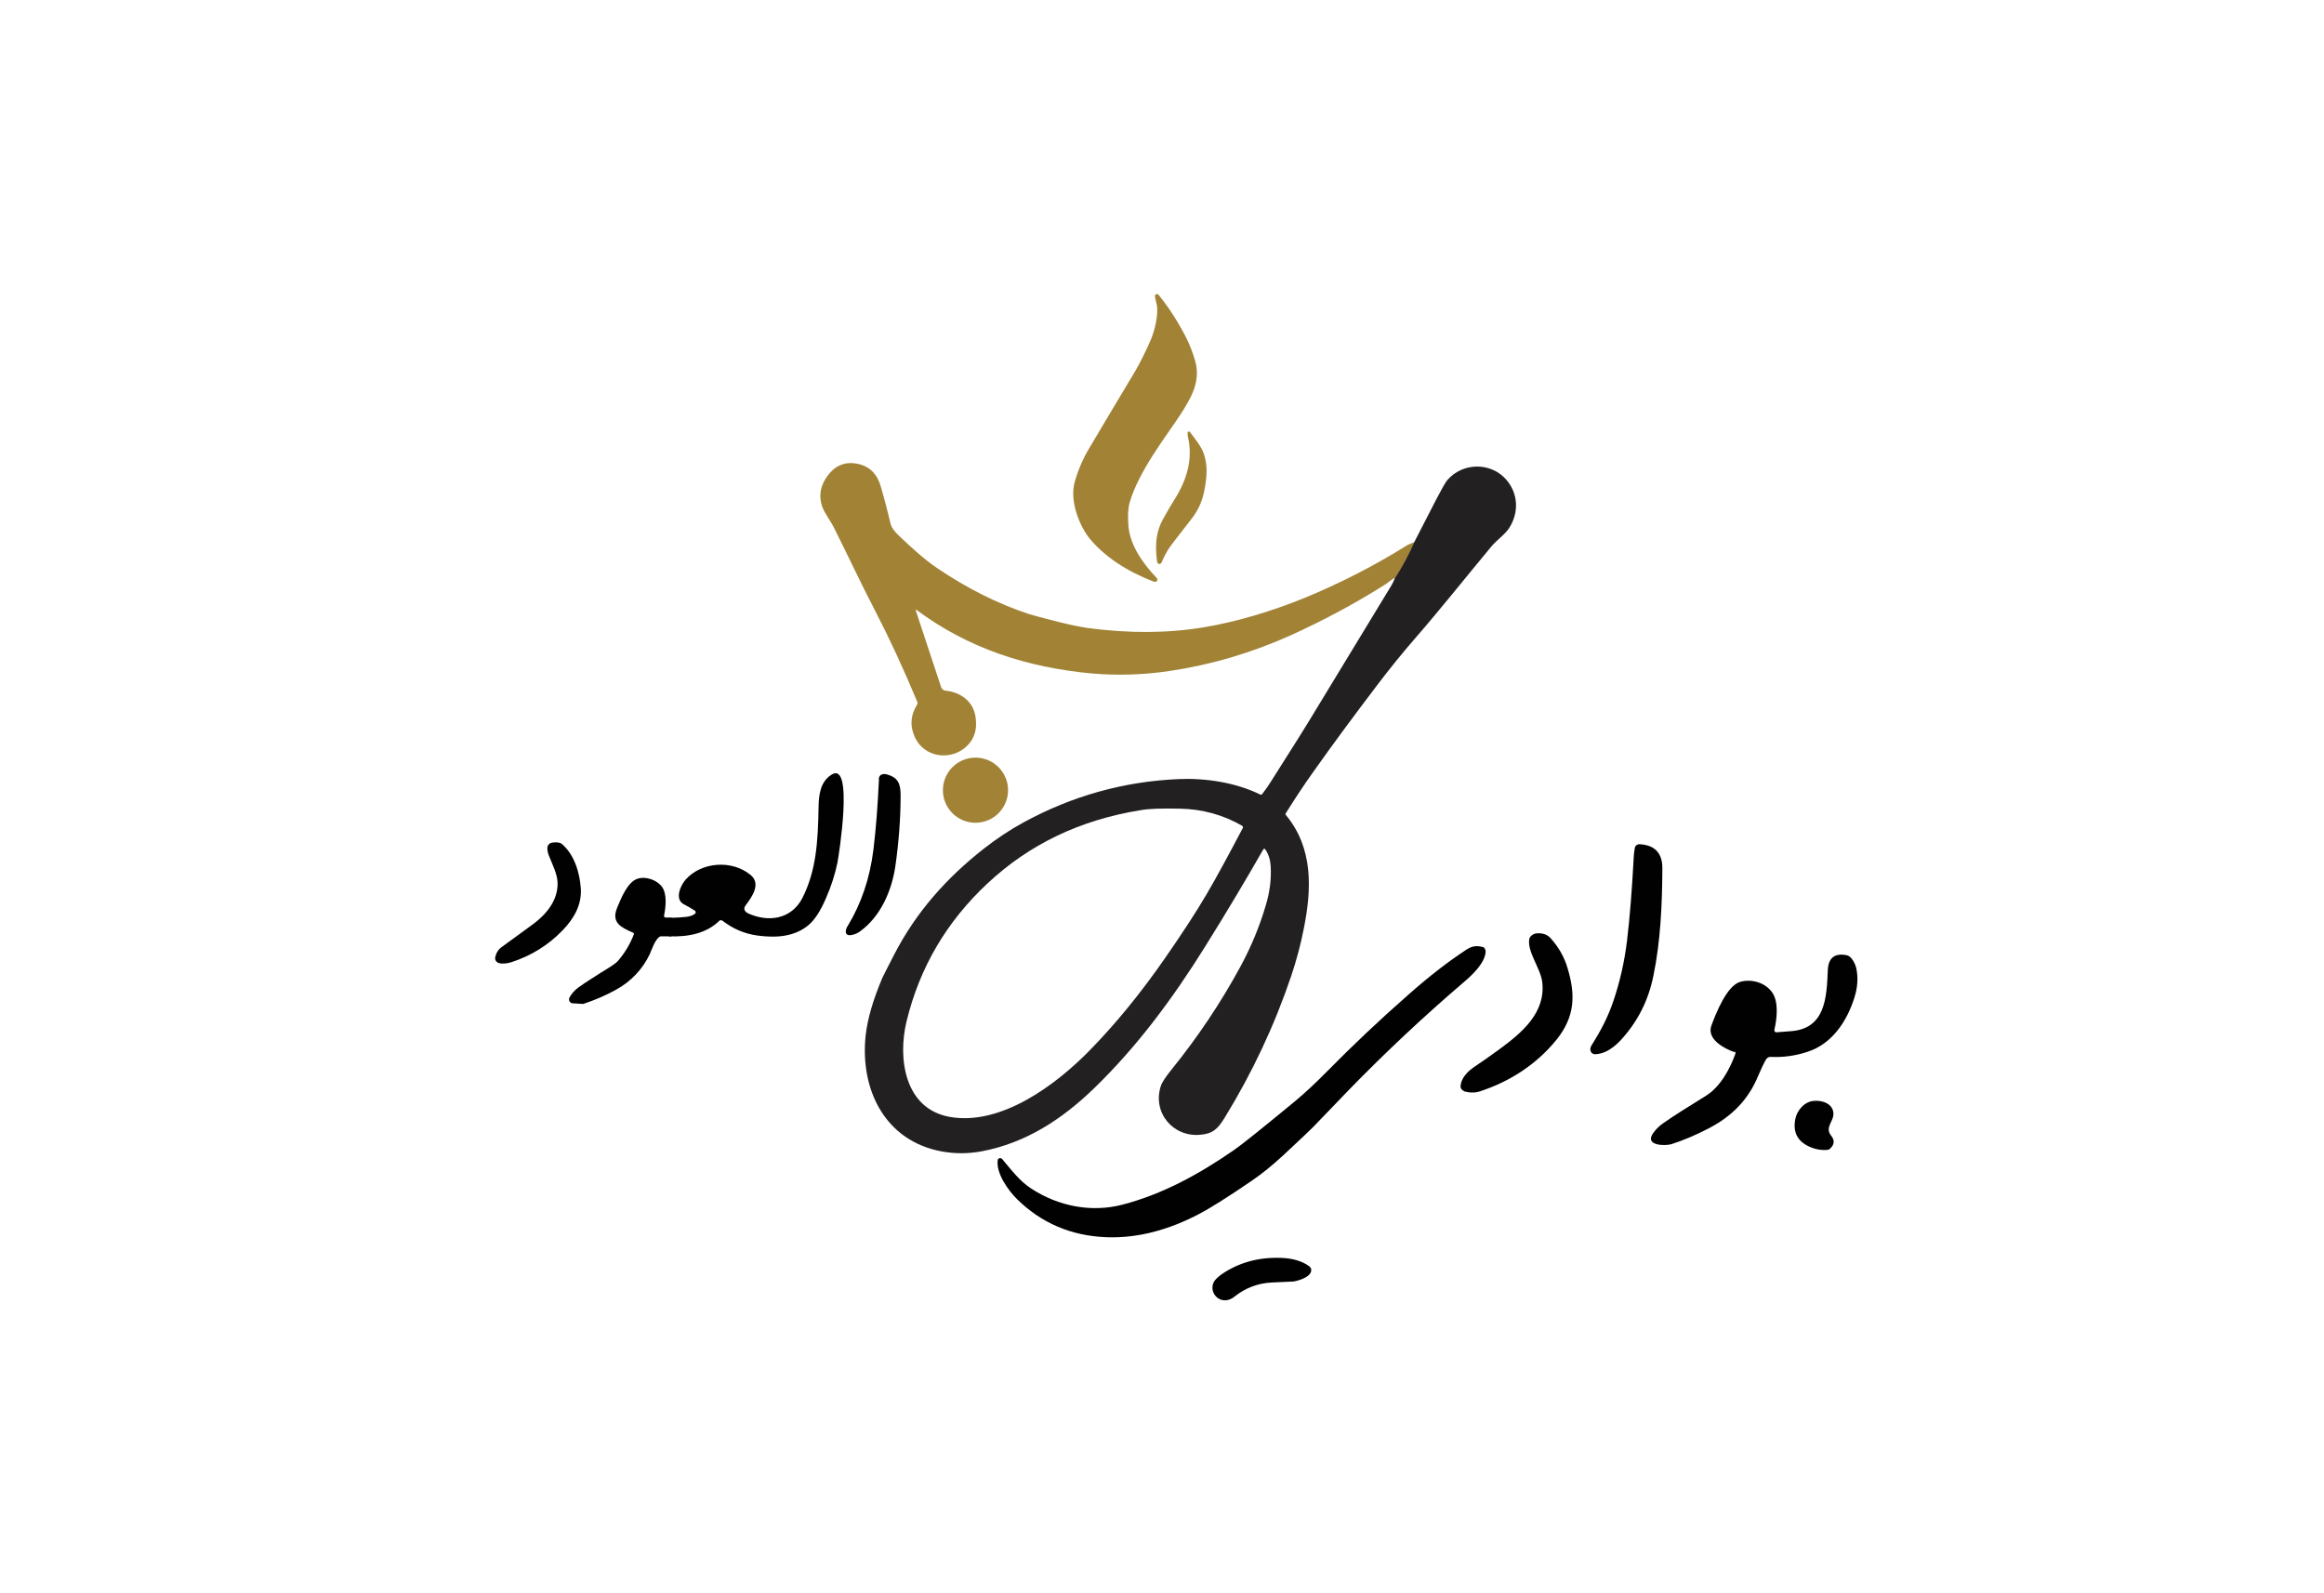
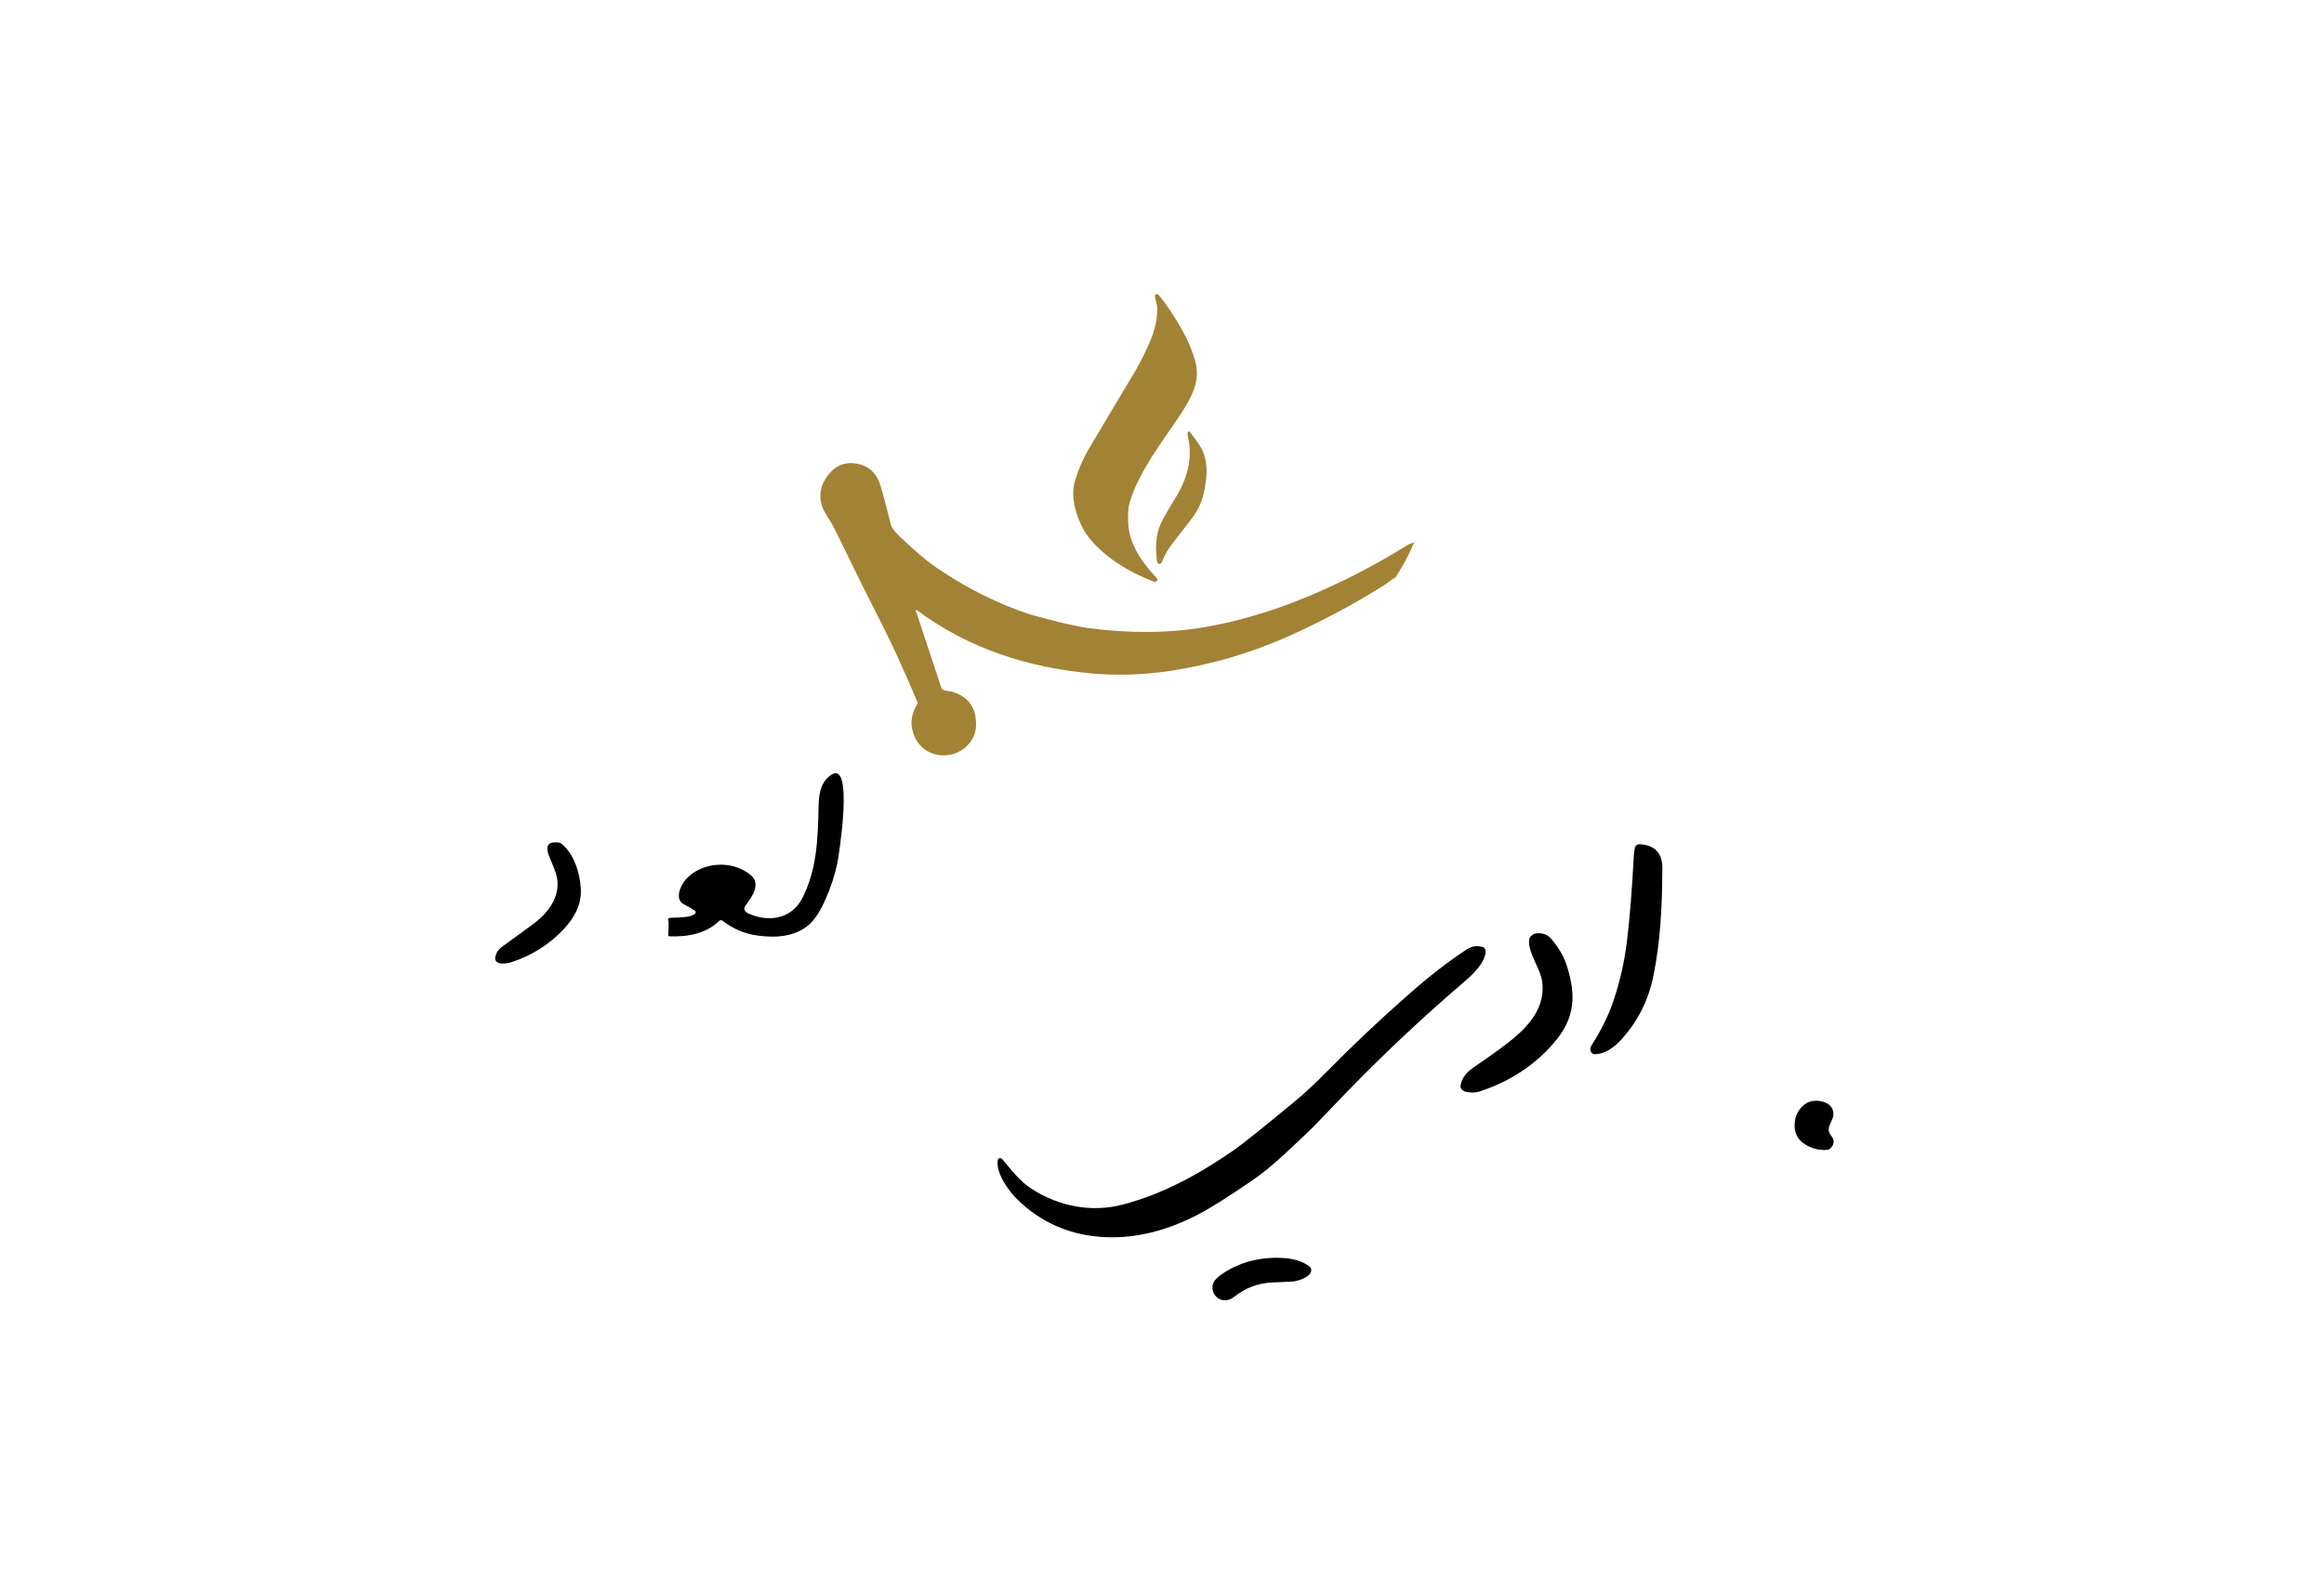
<svg xmlns="http://www.w3.org/2000/svg" id="Layer_1" data-name="Layer 1" version="1.1" viewBox="0 0 1170 802.2">
  <defs>
    <style>
      .cls-1 {
        fill: #222021;
      }

      .cls-1, .cls-2, .cls-3 {
        stroke-width: 0px;
      }

      .cls-2 {
        fill: #010101;
      }

      .cls-3 {
        fill: #a28235;
      }
    </style>
  </defs>
  <path class="cls-3" d="M581.4,149.3c0-.6.3-1.1.9-1.2.4,0,.7,0,1,.4,5.2,6.4,9.9,13.7,14,21.8,1.8,3.6,3.3,7.6,4.5,11.8,2.7,10.2-2.2,18.4-7.7,26.9-7.2,11-20.7,28-25.4,44.1-.8,2.9-1,6.8-.6,11.8.8,9.8,7.5,19.1,14.2,26.1.5.5.5,1.2,0,1.7,0,0-.2.2-.3.2-.3.1-.8.1-1.4-.1-13.6-5.3-24.2-12.4-31.7-21.2-5.3-6.3-10.5-19.1-7.9-28.7,1.7-6.1,4.2-12,7.6-17.6,7.3-12.3,14.9-25.1,22.9-38.4,3-5.1,6.2-11.9,7.8-15.7,1.8-4.1,4.2-13,3-18-.5-2.1-.8-3.4-.8-3.8Z" />
  <path class="cls-3" d="M597.8,217.9c0-.4.4-.6.8-.6.2,0,.4.1.5.3,2.7,3.6,5.8,7.4,7,11,2,6.2,1.5,11.7.2,18.5-1,5.2-3.1,9.9-6.3,14-6.7,8.6-10.4,13.4-11.1,14.4-1.7,2.5-3,5.1-4.1,7.7-.2.6-.9.9-1.5.7-.3-.1-.5-.3-.6-.6-.2-.3-.3-1.1-.4-2.5-.7-6.6-.3-13,3.1-19.2,2.5-4.5,4.6-8.1,6.2-10.6,6-9.6,9.1-20.1,6.4-31.3-.1-.6-.2-1.2,0-1.8Z" />
  <path class="cls-3" d="M712.1,272.9c-2.7,6.3-5.9,12.2-9.5,17.8-1.1.6-2.1,1.3-3,2-1.3,1-2.3,1.7-3,2.1-15.1,9.5-30.7,17.8-46.8,25.1-19.8,8.9-40.2,14.9-61.2,18-13.5,2-26.5,2.3-39.1,1.2-32.4-3-62.1-12.6-88.1-32-.1,0-.3,0-.4,0,0,0,0,.2,0,.2l12.8,38.7c.3,1,1.2,1.7,2.3,1.8,7.4.7,13.8,5.3,15,13,1.1,6.8-.8,12.1-5.5,15.9-8,6.4-20.2,4.3-24.8-5-2.8-5.8-2.5-11.4.9-16.9.3-.4.3-1,.1-1.4-7-16.8-14.1-32.1-21.2-45.8-7.7-14.9-12.8-26-20.9-42.2-1.4-2.8-4.6-7-5.8-10.4-1.9-5.6-.8-10.9,3.1-15.9,4.2-5.4,9.7-7.1,16.5-5.1,4.9,1.5,8.2,5.1,9.9,10.9,2.1,7.2,3.7,13.5,5,19,.4,1.6,1.8,3.7,4.4,6.1,5.5,5.2,12.5,11.7,18.9,16,15.2,10.3,30.6,18,46.3,23.2,1.5.5,6.4,1.8,14.6,3.9,6,1.5,10.9,2.5,14.8,3.1,20.9,2.8,40.4,2.7,58.5-.3,16.7-2.8,34.2-8,51.3-15,17.4-7.2,34.3-15.8,50.5-25.9,1.2-.8,2.7-1.4,4.3-2Z" />
-   <path class="cls-1" d="M702.6,290.6c3.6-5.6,6.7-11.5,9.5-17.8,3.6-7.1,7.3-14.3,11-21.4,2.9-5.5,4.7-8.7,5.5-9.6,7.6-8.9,21.8-9.3,29.7-.3,6,6.9,6.5,16.4,1.6,24.2-2.3,3.6-6.3,6.1-9.1,9.5-13.3,16-25.3,31.2-38.7,46.6-5.8,6.7-12.1,14.4-18.7,23.1-11.6,15.3-22.3,29.7-31.9,43.3-5.1,7.1-9.8,14.3-14.3,21.5-.1.2,0,.4,0,.5,14.1,16.8,13.2,37.7,9.1,57.8-1.5,7.7-3.6,15.5-6.2,23.3-8.4,24.9-19.6,48.8-33.6,71.6-3.4,5.5-5.9,8-12.2,8.5-13.9,1.3-24.2-11.3-19.9-24.5.6-1.9,2.4-4.6,5.3-8.2,13.2-16.3,24.8-33.6,34.8-52,5.3-9.8,9.6-20.1,12.8-31,2-6.7,2.8-13.2,2.4-19.7-.2-3.2-1.1-5.9-2.7-8.3-.2-.3-.5-.4-.8-.2,0,0-.2.1-.2.2-8.7,15.2-18.4,31.5-29.2,48.8-16.3,26.2-34.4,50.6-56,71.5-16.2,15.7-34.4,27.5-56.4,31.7-6.9,1.3-13.6,1.3-20.3.1-28.7-5.3-41.2-31.3-38.3-58.4.9-8.2,3.7-17.9,8.4-29,.3-.7,2.3-4.6,6-11.8,11-21.3,26.2-38.4,44.9-53.1,6.6-5.2,13.4-9.7,20.2-13.4,24.4-13.3,50.4-20.6,78-21.8,13.5-.6,28.8,1.7,41.2,7.8.3.2.7,0,.9-.2,1.9-2.6,3.2-4.3,3.7-5.2,6.9-11,13.4-21,19.7-31.3,13.8-22.7,27.7-45.6,41.8-68.8.4-.6,1-2,1.9-4.1ZM625.5,415.9c-9.7-5.6-20.2-8.5-31.5-8.7-9.2-.2-15.9,0-20,.8-30.2,4.9-55.7,17.1-76.7,36.7-20.7,19.3-34.3,42.4-40.9,69.6-4.5,18.5-1.1,44,21.7,48.1,25.7,4.6,53.4-15.9,70.8-33.8,12.8-13.1,25.3-28.4,37.4-45.8,8.9-12.8,16-23.7,21.2-32.6,5.1-8.7,11.1-19.8,18.2-33.3.2-.3,0-.7-.2-.9Z" />
-   <circle class="cls-3" cx="491.1" cy="397.9" r="16.4" />
  <path class="cls-2" d="M336.5,463.7c-.3-.4-.2-1,.2-1.3.1,0,.3-.2.5-.2,3.6-.1,6.3-.3,8.2-.5,1.8-.2,3.3-.7,4.4-1.5.5-.4.6-1,.2-1.5,0,0-.2-.2-.3-.2-1.7-1.1-3.5-2.2-5.5-3.2-4.7-2.5-1.6-9.5,1-12.4,7.9-8.9,23.3-10.1,32.7-2.3,5.4,4.5.7,11-2.6,15.4-1.2,1.7-.4,3,1.3,3.9,10.2,4.7,21.8,3,27.3-7.6,7.1-13.9,7.9-28.8,8.2-45.7.1-6.2.8-12.9,6.5-16.5,11.4-7.3,3.6,41.4,3,44.3-1.2,5.8-3.1,11.9-5.9,18.2-2.7,6.2-5.5,10.5-8.5,13.1-7.3,6.2-16.8,6.6-25.8,5.4-6.6-.9-12.4-3.4-17.7-7.5-.4-.3-1.1-.3-1.5,0-6.7,6.6-16,8.2-25.1,7.9-.4,0-.7-.3-.7-.7,0,0,0,0,0,0,.2-2.6.3-4.7.2-6.3,0-.5,0-.8-.2-.9Z" />
-   <path class="cls-2" d="M442.4,392.4c.1-2.5,2.2-3,4.3-2.4,5.5,1.6,6.7,4.8,6.7,10.4,0,11.7-.9,23.5-2.6,35.5-1.8,12.6-7.5,25.8-18.1,33.3-1.4,1-3.6,1.8-5.2,1.7-1,0-1.8-.8-1.7-1.7,0,0,0,0,0,0,0-1.1.4-2.1,1-3,6.8-11.2,11.1-23.9,12.9-38.2,1.3-10.6,2.2-22.4,2.8-35.5Z" />
  <path class="cls-2" d="M251.1,484.9c-1.2-.3-2-1.5-1.8-2.8.5-2.3,1.6-4.1,3.4-5.3,1.3-.9,6.5-4.7,15.6-11.4,6.8-5,12.8-12.2,12.4-21.2-.2-4.2-2.6-8.9-4.3-13.2-.7-1.7-.9-3.1-.8-4.3.1-1.2,1.1-2.2,2.4-2.4,1.6-.2,2.9-.2,4,.2.3,0,.6.3.9.5,6.1,5.2,8.9,14.1,9.5,22.2.6,8.3-3.4,15.3-9.1,21.2-7.1,7.4-15.7,12.8-25.8,16.1-2.1.7-4.6.9-6.3.5Z" />
  <path class="cls-2" d="M803.4,530.9c-2.5.1-3.5-2.4-2.2-4.4,4.7-7.5,8.2-14.1,11-22.3,3.3-9.7,5.6-19.8,6.9-30.4,1.4-11.5,2.5-25.6,3.4-42.3,0-.9.2-2.3.5-4.4.2-1.2,1.2-2,2.4-2,7.7.4,11.6,4.5,11.5,12.3-.1,18.2-.9,36.5-4.5,53.9-2.5,12.5-8,23.3-16.4,32.4-3.3,3.6-7.9,7-12.6,7.1Z" />
-   <path class="cls-2" d="M339.1,463.4l-.3.5c-.1.2-.2.4-.2.6v6.1c0,.5-.4.9-.9.9h-4.9c-.1,0-.2,0-.3,0-2.6,1-4.5,7-5.4,9-3.6,7.5-9.3,13.7-17.2,18-5.3,2.9-10.7,5.2-16.2,7-.2,0-.5.1-.7,0l-4.7-.3c-1.1,0-1.9-1-1.8-2.1,0-.3.1-.6.2-.8,1.1-2,2.6-3.7,4.4-5,3.2-2.3,7.4-5,11.4-7.5,4.8-2.9,7.6-4.8,8.4-5.7,3.5-4,6.3-8.6,8.2-13.6.1-.3,0-.7-.3-.8-5.8-2.6-11.3-4.9-8.1-12.6,2-4.9,5.3-13,10.2-14.6,4.2-1.4,9.9.6,12.4,4.1,2.6,3.6,1.9,10.2,1,14.5,0,.4.2.8.6.9,0,0,.1,0,.2,0,1.6,0,2.8,0,3.7.4.3.1.5.5.4.8,0,0,0,0,0,0Z" />
  <path class="cls-2" d="M737,549.3c-1.1-.3-1.8-1.4-1.7-2.5.4-4,3.4-7.2,7.1-9.7,3.5-2.3,7.7-5.3,12.8-9,11-8.1,23.2-18.3,21.2-33.8-.9-6.8-7.6-15.1-6.5-21.4.2-1.4,2-2.7,3.5-2.9,3.1-.3,5.6.5,7.4,2.6,3.9,4.4,6.8,9.4,8.4,15,4.1,13.5,3.6,24.4-5.4,35.7-10,12.5-23.6,21.3-38.6,26.2-2.6.9-5.4.8-8.3,0Z" />
  <path class="cls-2" d="M746.3,476.7c1.1.4,1.8,1.6,1.6,3-.7,5.7-7,11.5-11,14.9-20,17.1-39.2,35.1-57.7,54.1-3.4,3.5-9.4,9.7-18,18.7-1,1.1-6,5.8-15.1,14.3-5.4,5-10.8,9.4-16.1,13-12.3,8.4-21.1,13.9-26.5,16.7-14.6,7.6-30.1,12.2-46.5,11.6-17.7-.7-32.7-7.1-44.9-19.1-4.5-4.4-10.7-13.1-9.8-19.7,0-.7.7-1.1,1.4-1,.3,0,.6.2.8.4,4.9,5.8,8.9,11.2,14.8,15,13.6,8.8,30.1,12.1,45.8,8,20-5.2,38.2-15.1,56-27.4,4.1-2.8,14.4-11.1,30.9-24.7,4.8-4,10.2-9,16.2-15.1,12.5-12.7,26.1-25.6,40.8-38.5,10.4-9.2,20.2-16.8,29.4-22.8,2.6-1.7,5.2-2.1,8-1.2Z" />
-   <path class="cls-2" d="M873.2,529.8c-5.3-1.8-14.1-6.6-11.6-13.4,2.3-6.2,7.7-20,14.5-22,5.6-1.6,12.7.3,16.2,5.5,3.2,4.7,2.3,13.1,1,18.6-.1.6.2,1.2.8,1.3.1,0,.2,0,.4,0,3.4-.3,5.5-.4,6.4-.5,18.2-.9,18.7-17,19.3-30.9.3-6.1,3.5-8.6,9.5-7.4,2.6.5,4.5,4.7,4.9,6.9.9,4.5.6,9.3-1,14.4-3.8,12.1-11.3,23.3-23.5,27.3-6.3,2.1-12.5,2.9-18.7,2.6-.9,0-1.7.4-2.2,1.1-1.2,2-2.5,4.8-4.1,8.5-4.8,11.8-13.2,20.4-25.1,26.5-6.4,3.3-12.5,5.9-18.4,7.8-2.9,1-14.2,1-9.2-5.7,1.5-2.1,3.3-3.7,5.2-5,4.7-3.3,11.8-7.8,21.2-13.6,7.2-4.4,12.2-13.6,14.9-21.3.1-.4,0-.8-.5-1,0,0,0,0,0,0Z" />
  <path class="cls-2" d="M920,579c-3.2.3-6.3-.3-9.3-1.7-5.8-2.7-8.1-7.2-6.9-13.7.8-4.2,4.2-8.5,8.8-9.2,4.3-.6,10,1.1,10.4,6,.4,4.3-4.6,7.2-1.1,11.5,2,2.5,1.5,4.7-.8,6.7-.3.2-.6.4-1,.4Z" />
  <path class="cls-2" d="M659.9,638.4c1.6,4.2-5.7,6.4-8.7,6.9-.2,0-3.9.2-10.9.5-7,.3-13.4,2.8-18.8,7.1-1.2,1-2.5,1.6-3.9,1.8-5,.7-8.7-4.4-6.6-9,.6-1.2,2-2.6,4.1-4.1,8.5-5.8,18.4-8.6,29.8-8.2,5.9.2,10.6,1.6,14.2,4.2.3.2.5.5.7.9Z" />
</svg>